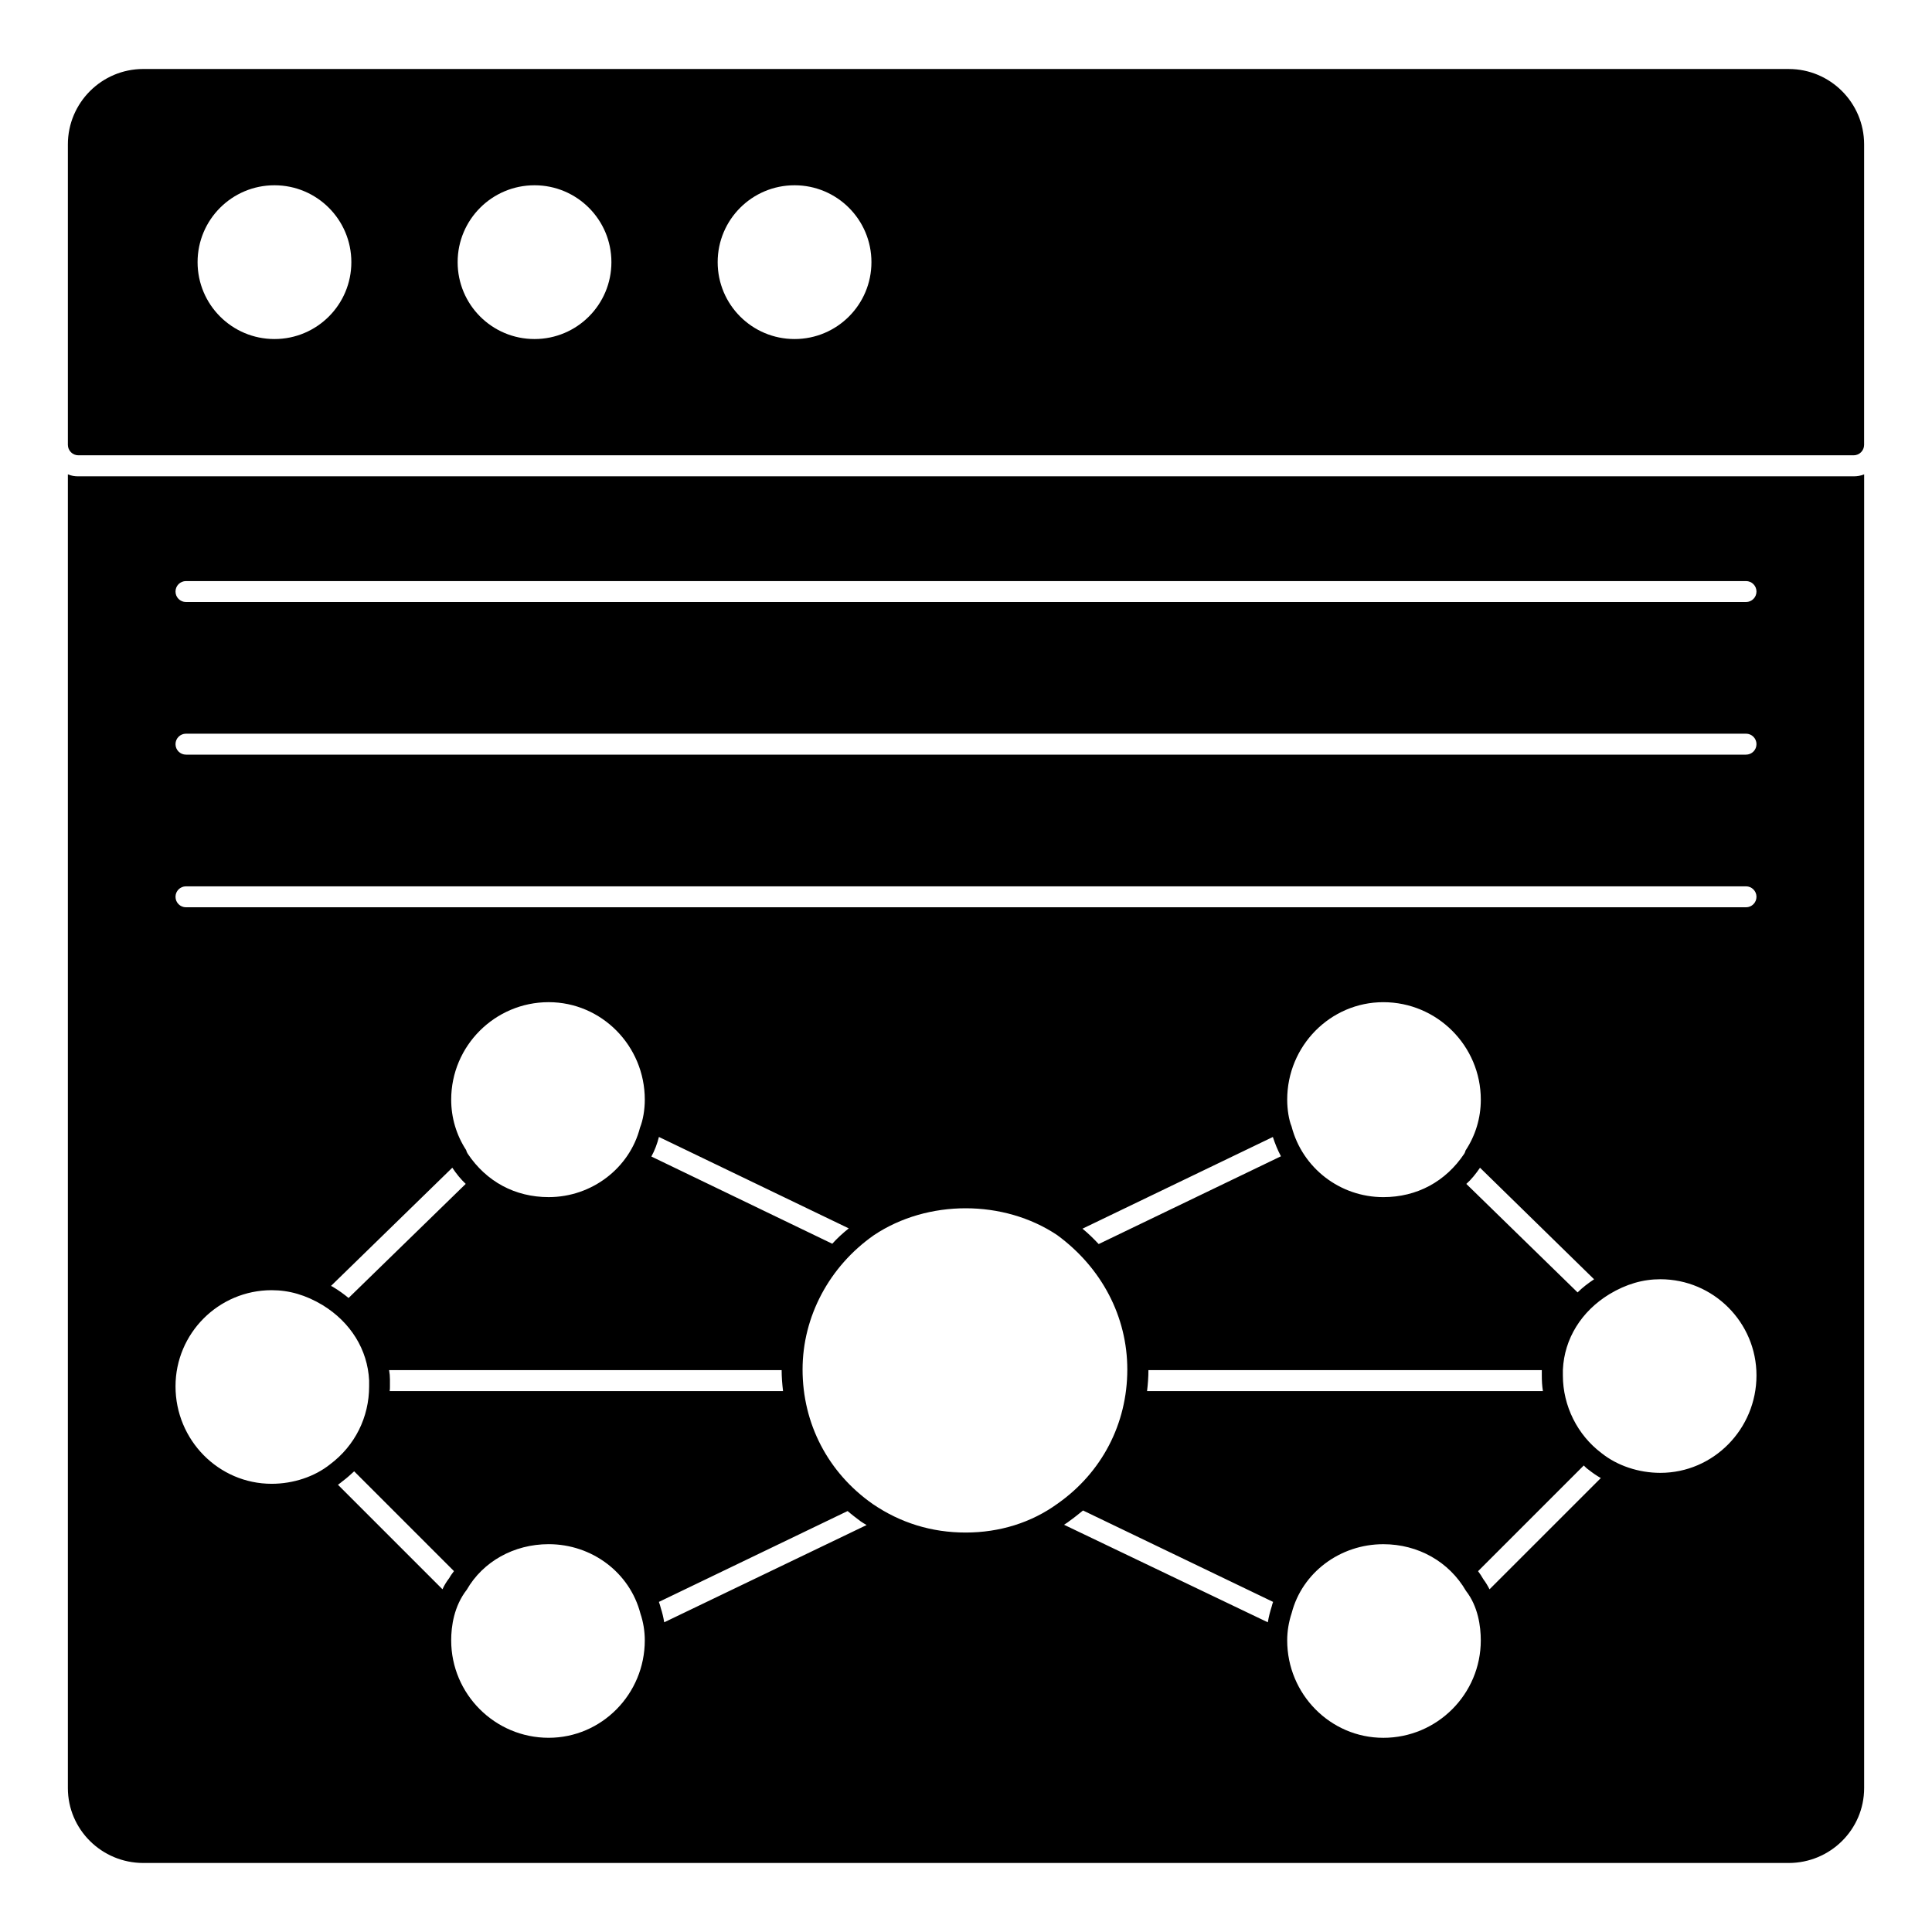
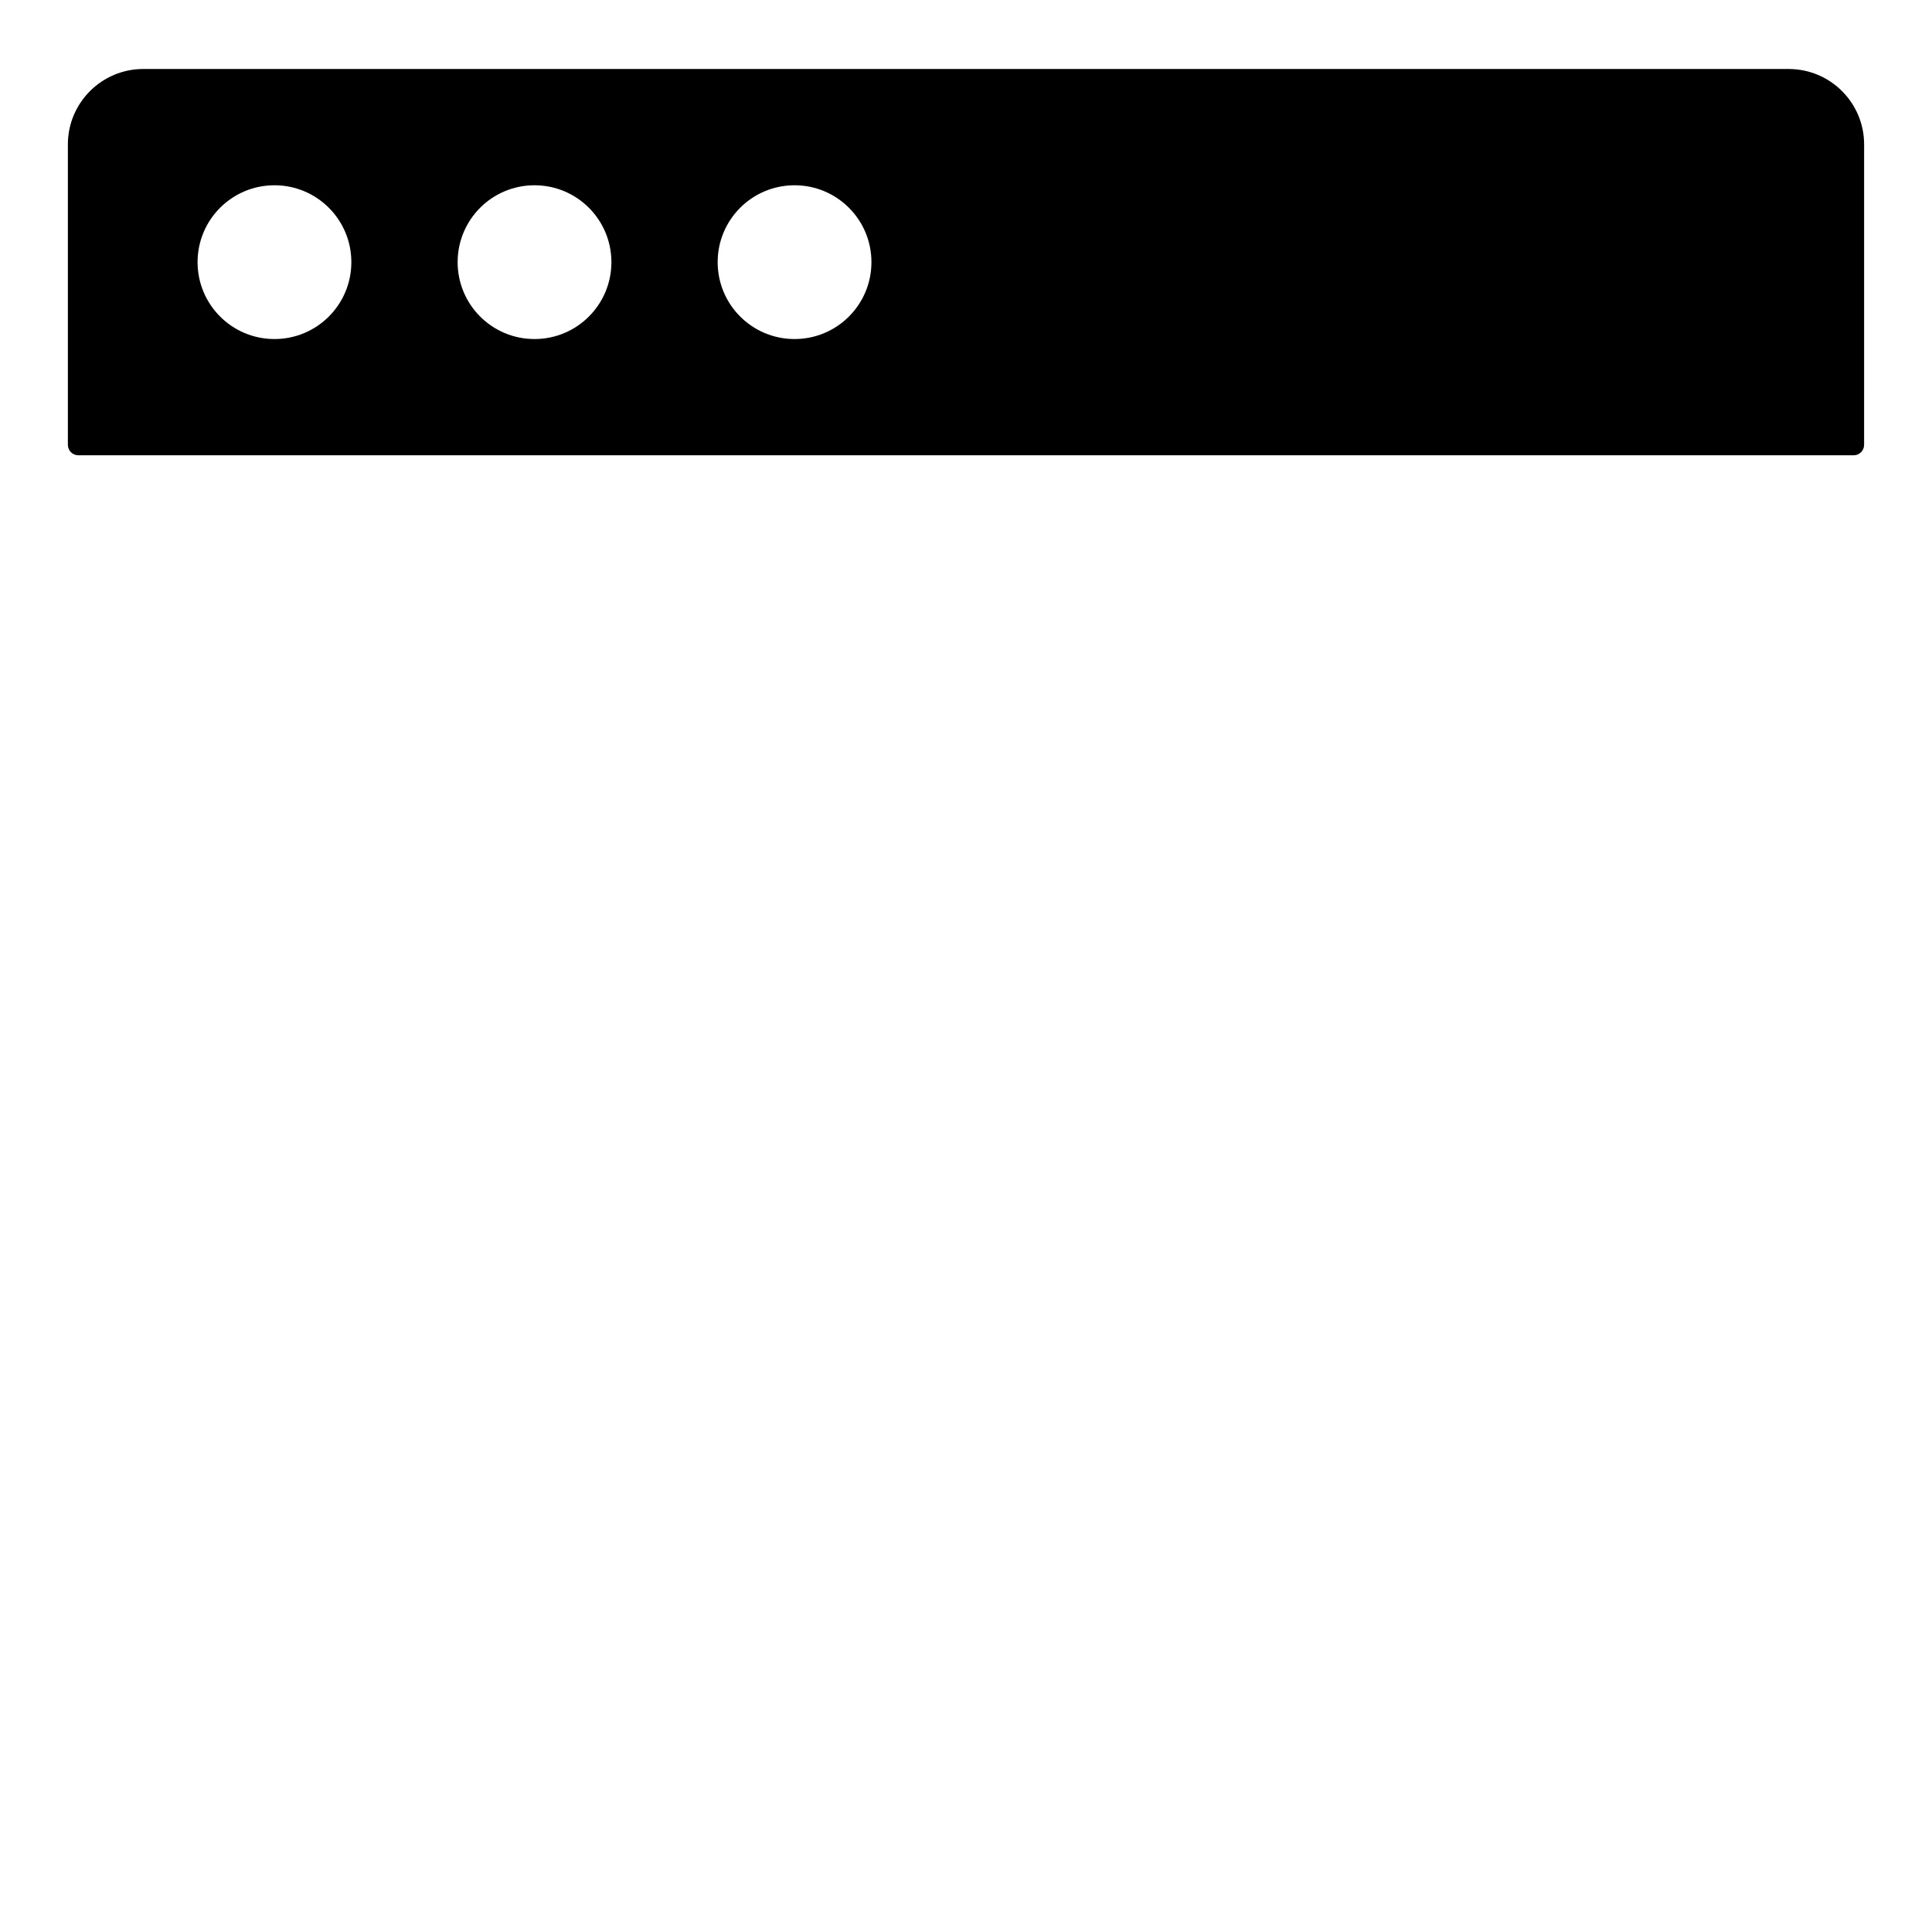
<svg xmlns="http://www.w3.org/2000/svg" fill="#000000" width="800px" height="800px" version="1.1" viewBox="144 144 512 512">
  <g>
-     <path d="m635.2 270.23h-470.47c-0.965 0-1.852-0.148-2.742-0.52v348.15c0 10.965 8.965 19.848 20.004 19.848h436.02c11.039 0 20.004-8.883 20.004-19.848l0.004-348.15c-0.887 0.371-1.852 0.52-2.816 0.52m-419.21 266.99c-14.055 0-25.48-11.586-25.48-25.828 0-14.055 11.426-25.48 25.48-25.48 4.652 0 9.062 1.289 13.484 3.941 7.461 4.562 11.949 11.84 12.344 19.98v0.133 1.422c0 8.211-3.766 15.738-10.336 20.664-4.074 3.266-9.742 5.168-15.492 5.168m135.15-30.125c0 1.852 0.148 3.703 0.371 5.559h-104.25c0.074-0.445 0.074-0.816 0.074-1.258v-1.852c0-0.816-0.074-1.629-0.223-2.445zm-34.523-56.605c0.891-1.629 1.555-3.406 2-5.188l50.309 24.227c-1.555 1.258-3.039 2.594-4.371 4.074zm-3.012-7.652c-2.75 10.707-12.75 18.41-24.211 18.41-8.883 0-16.508-4.098-21.465-11.527-0.191-0.289-0.324-0.613-0.398-0.941-2.594-3.981-3.965-8.578-3.965-13.359 0-14.246 11.586-25.836 25.828-25.836 14.047 0 25.48 11.586 25.48 25.836 0 2.676-0.473 5.445-1.27 7.418m-49.742 10.617c1.039 1.555 2.223 3.039 3.555 4.289l-31.043 30.234c-1.262-1.039-2.594-2-4.074-2.891-0.223-0.148-0.371-0.223-0.594-0.297zm-2.602 111.72-27.703-27.703c0.445-0.297 0.891-0.668 1.258-0.965 1.113-0.816 2.066-1.703 3.039-2.594l26.449 26.449c-0.445 0.594-0.891 1.184-1.258 1.852-0.738 0.969-1.332 1.934-1.785 2.961m28.133 39.355c-14.238 0-25.828-11.582-25.828-25.828 0-3.691 0.719-9.016 4.133-13.41 4.273-7.438 12.469-12.07 21.695-12.07 11.52 0 21.523 7.57 24.324 18.395 0.75 2.199 1.156 4.652 1.156 7.082 0 14.254-11.434 25.832-25.48 25.832m30.629-30.605c-0.223-1.34-0.52-2.594-0.891-3.703-0.148-0.594-0.297-1.113-0.52-1.703l50.012-24.078c1.113 0.965 2.297 1.852 3.477 2.742 0.527 0.371 1.043 0.668 1.562 0.965zm79.875-23.789c-8.988 0-17.277-2.547-24.629-7.57-11.816-8.277-18.582-21.258-18.582-35.637 0-14.004 7.07-27.316 18.922-35.609 14.234-9.5 34.379-9.469 48.52-0.035 11.867 8.691 18.617 21.664 18.617 35.645 0 14.379-6.766 27.359-18.566 35.613-6.863 4.965-15.27 7.594-24.281 7.594m132.49-101.25c-0.082 0.324-0.191 0.629-0.332 0.836-4.949 7.43-12.574 11.527-21.465 11.527-11.461 0-21.465-7.707-24.316-18.746-0.688-1.645-1.156-4.414-1.156-7.082 0-14.246 11.426-25.836 25.473-25.836 14.246 0 25.836 11.586 25.836 25.836 0 4.832-1.395 9.469-4.039 13.465m34.059 34.133c-1.555 1.039-3.039 2.148-4.371 3.481l-29.488-28.754c1.332-1.18 2.512-2.66 3.629-4.289zm-13.855 24.078v1.406c0 1.398 0.074 2.816 0.297 4.148l-104.91 0.004c0.223-1.852 0.363-3.703 0.363-5.559zm-117.43-33.414c-1.332-1.414-2.742-2.816-4.297-4.074l50.453-24.301c0.594 1.777 1.258 3.477 2.148 5.113zm45.859 96.02c-0.445 1.406-0.816 2.816-1.035 4.223l-54.012-25.855c0.445-0.297 0.965-0.594 1.406-0.965 1.258-0.891 2.438-1.852 3.629-2.816l50.375 24.227c-0.141 0.367-0.289 0.816-0.363 1.188m29.57 34.828c-14.047 0-25.473-11.582-25.473-25.828 0-2.422 0.406-4.867 1.199-7.269 2.758-10.641 12.758-18.211 24.273-18.211 9.23 0 17.426 4.629 21.914 12.379 3.199 4.09 3.918 9.41 3.918 13.098 0.004 14.254-11.586 25.832-25.832 25.832m28.148-39.355c-0.445-0.883-0.965-1.77-1.629-2.66-0.445-0.75-0.891-1.48-1.406-2.148l28.008-28.008c0.445 0.445 0.816 0.816 1.258 1.109 1.039 0.816 2.074 1.555 3.262 2.223zm45.273-30.863c-5.75 0-11.426-1.898-15.574-5.215-6.402-4.801-10.262-12.527-10.262-20.613v-1.418c0-0.043 0-0.09 0.008-0.133 0.379-8.141 4.867-15.426 12.32-19.973 4.438-2.668 8.855-3.957 13.508-3.957 14.047 0 25.473 11.434 25.473 25.48 0 14.238-11.426 25.828-25.473 25.828m22.695-149.88h-413.42c-1.535 0-2.777-1.246-2.777-2.777 0-1.535 1.246-2.777 2.777-2.777h413.42c1.535 0 2.777 1.246 2.777 2.777 0 1.535-1.246 2.777-2.777 2.777m0-40.453h-413.42c-1.535 0-2.777-1.238-2.777-2.777 0-1.535 1.246-2.777 2.777-2.777h413.42c1.535 0 2.777 1.246 2.777 2.777 0 1.543-1.246 2.777-2.777 2.777m0-40.445h-413.42c-1.535 0-2.777-1.246-2.777-2.777 0-1.535 1.246-2.777 2.777-2.777h413.42c1.535 0 2.777 1.246 2.777 2.777 0 1.535-1.246 2.777-2.777 2.777" />
    <path d="m164.76 264.66h470.47c1.535 0 2.777-1.246 2.777-2.777l0.004-79.617c0-11.016-8.957-19.98-19.973-19.98l-436.07-0.004c-11.016 0-19.98 8.965-19.98 19.98v79.617c0 1.535 1.246 2.781 2.777 2.781m189.8-71.562c11.262 0 20.375 9.113 20.375 20.375 0 11.262-9.113 20.375-20.375 20.375s-20.375-9.113-20.375-20.375c0-11.262 9.113-20.375 20.375-20.375m-68.91 0c11.254 0 20.375 9.113 20.375 20.375 0 11.262-9.121 20.375-20.375 20.375-11.27 0-20.375-9.113-20.375-20.375 0-11.262 9.105-20.375 20.375-20.375m-68.918 0c11.262 0 20.375 9.113 20.375 20.375 0 11.262-9.113 20.375-20.375 20.375s-20.375-9.113-20.375-20.375c0-11.262 9.113-20.375 20.375-20.375" />
  </g>
</svg>